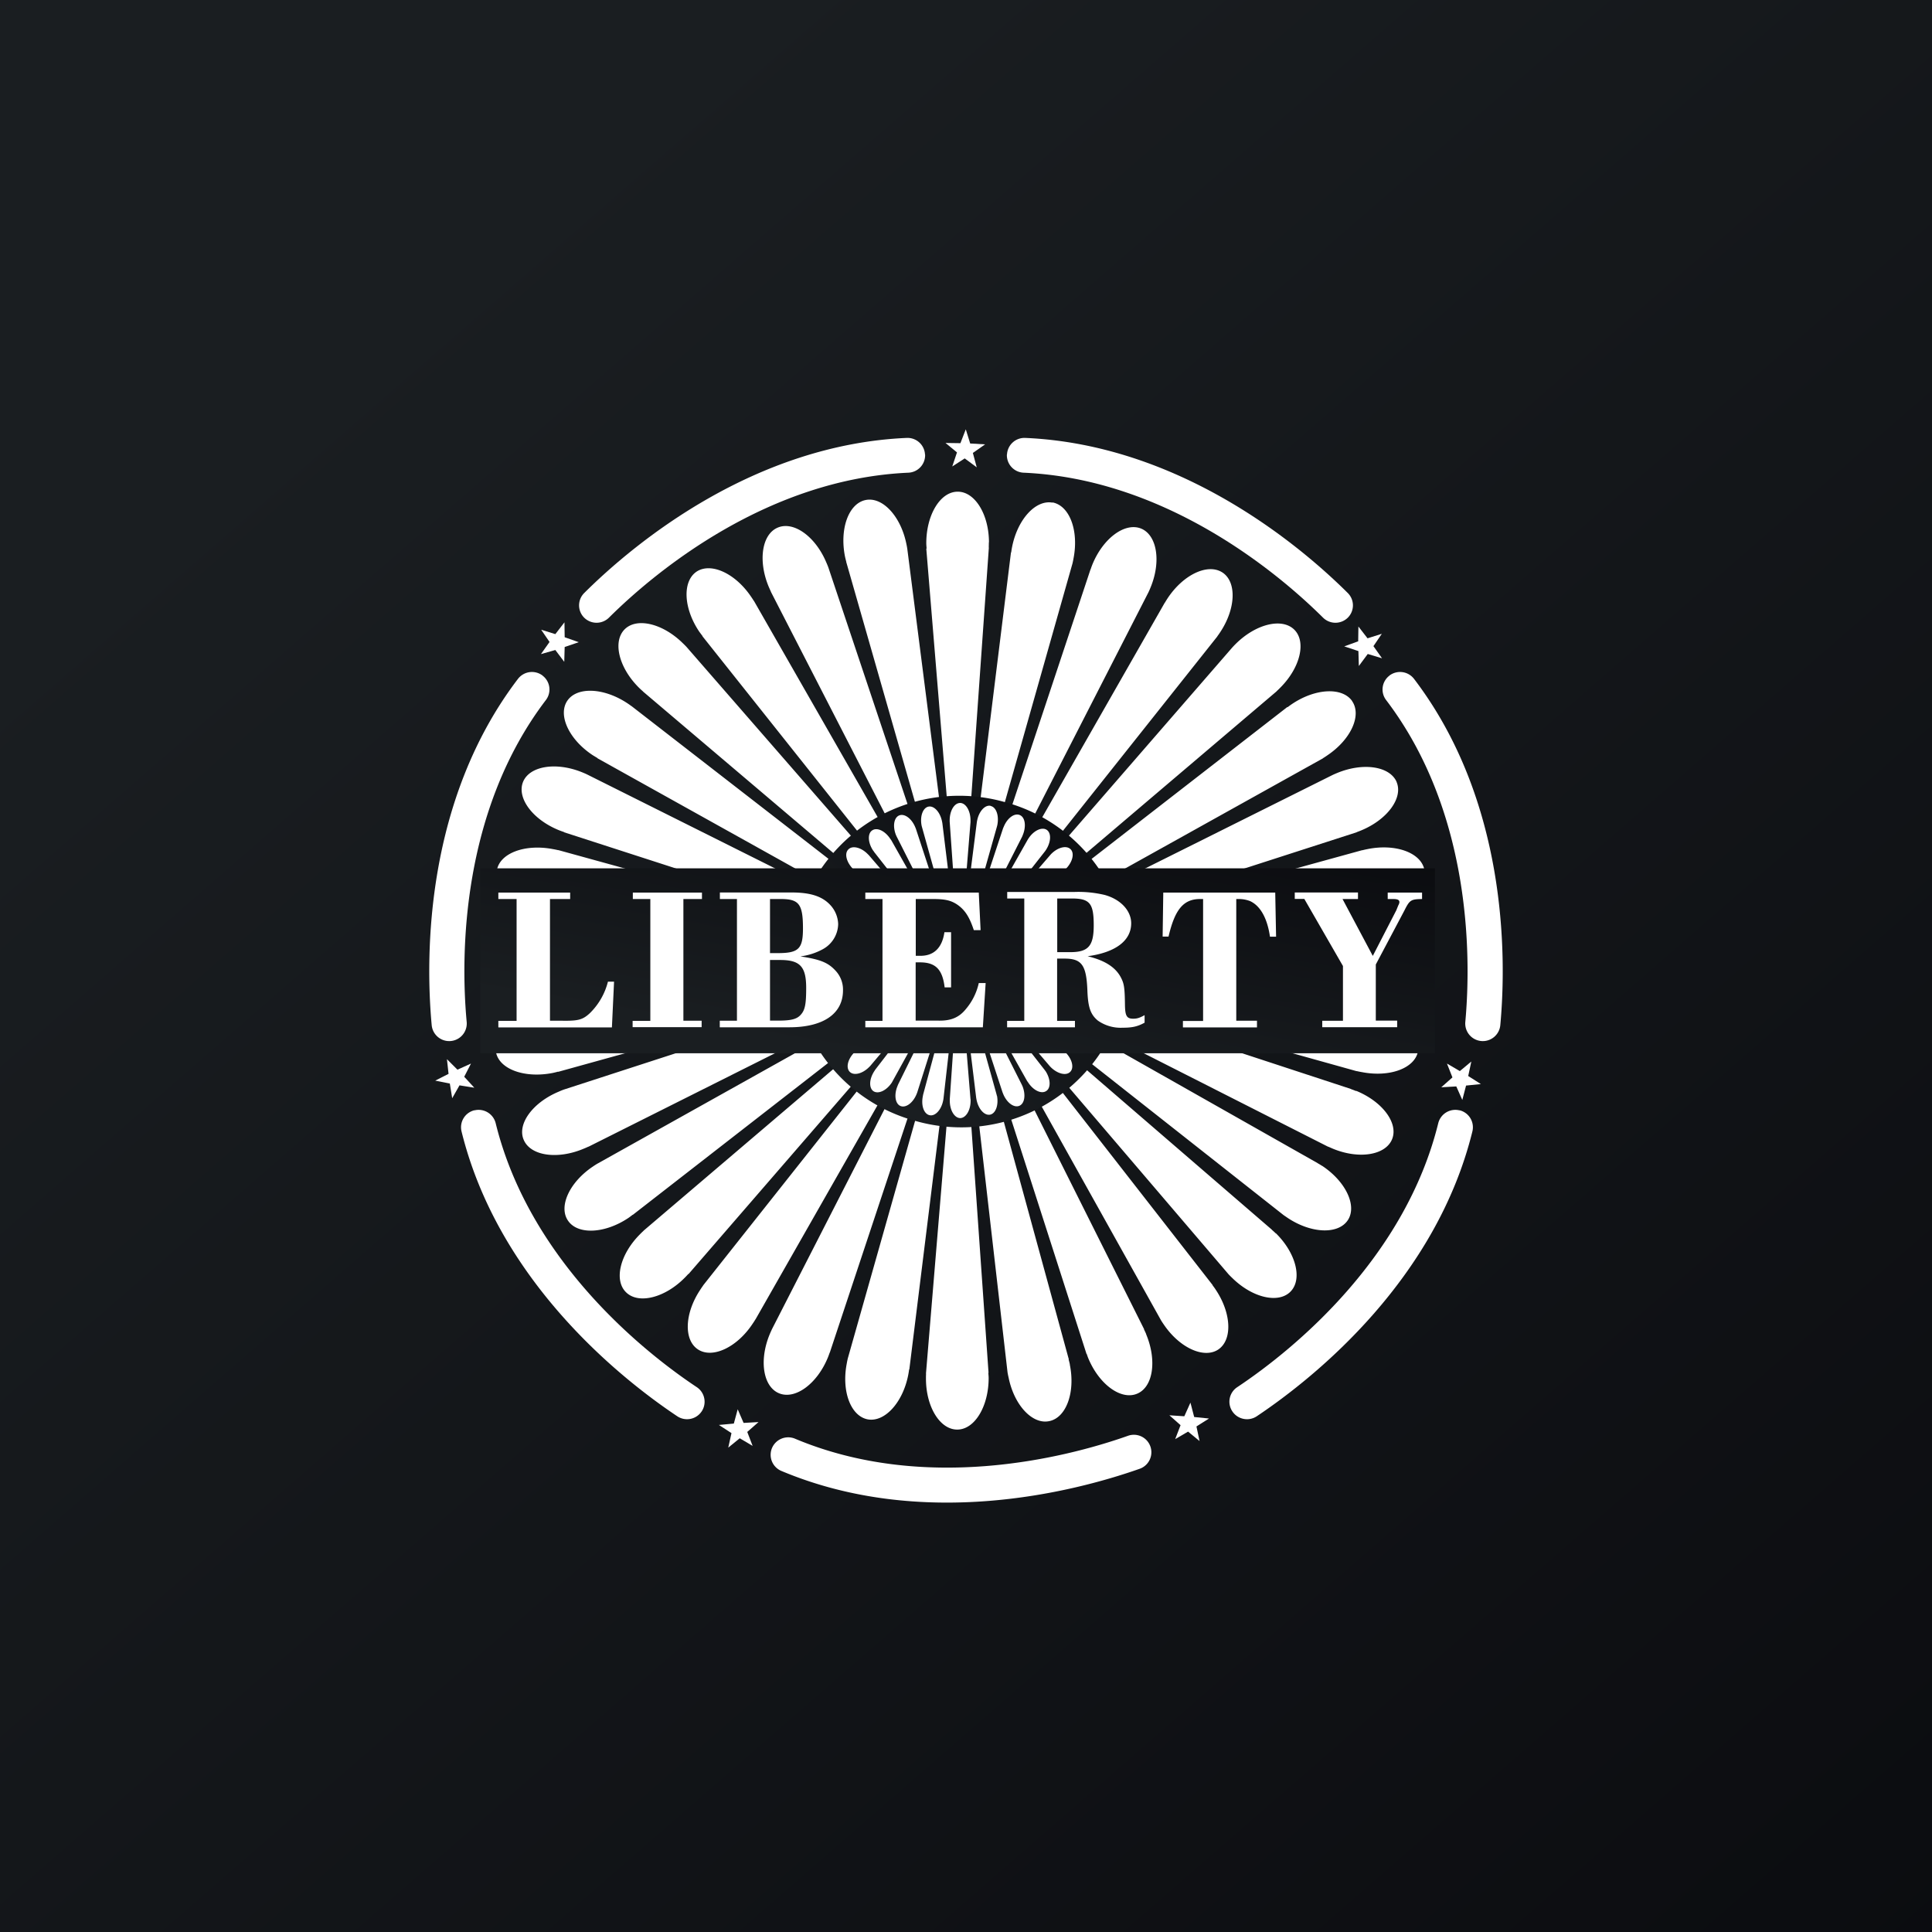
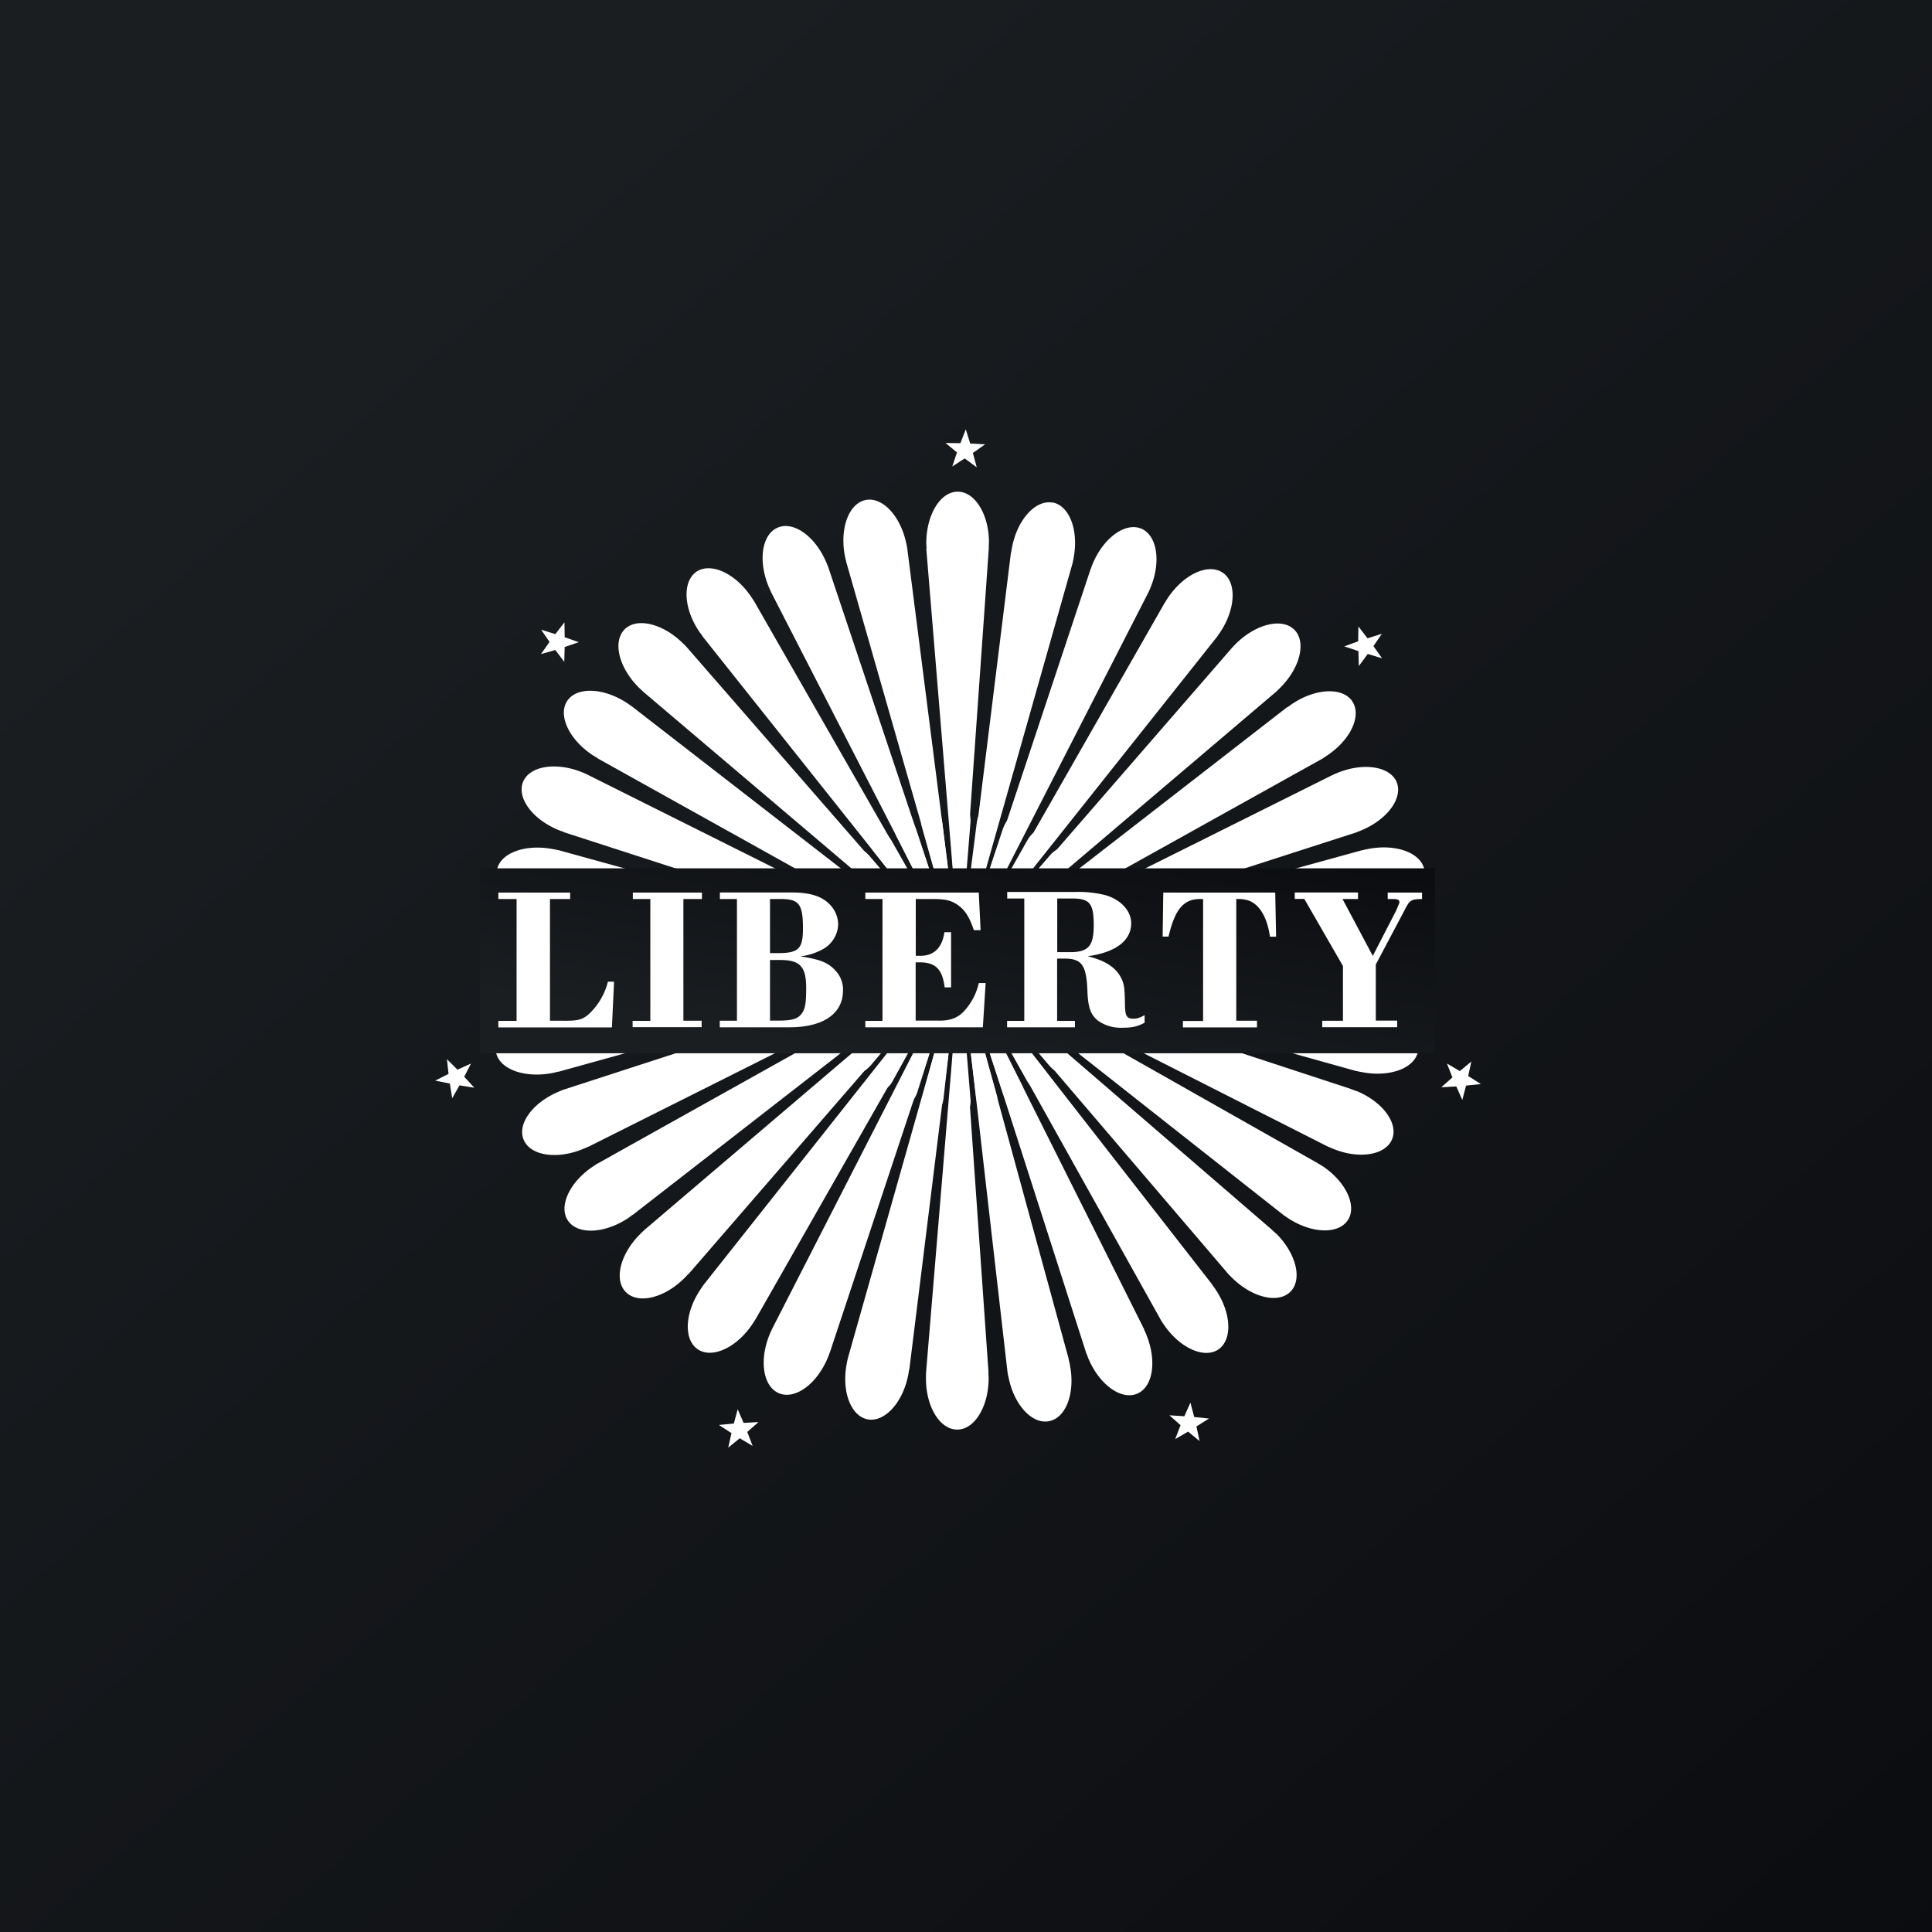
<svg xmlns="http://www.w3.org/2000/svg" width="18" height="18">
  <rect width="100%" height="100%" fill="#808080" stroke="none" />
  <path fill="url(#paint0_linear)" d="M0 0h18v18H0z" />
  <path d="M8.915 8.95l-3.849-.288v.001a.794.794 0 00-.05-.001c-.264.001-.476.132-.473.293.002.16.218.289.482.287.017 0 .034 0 .05-.002v.002l3.84-.292zM8.915 8.956l-3.837.463a.818.818 0 00-.049.009c-.259.053-.441.223-.407.38.034.156.27.24.53.188a.794.794 0 00.048-.012v.002l3.715-1.03zM8.918 8.962l-3.667 1.19a.737.737 0 00-.046.019c-.244.102-.39.304-.325.45.064.148.313.184.556.082a.713.713 0 00.046-.02v.001l3.436-1.722zM8.92 8.967l-3.355 1.875a.726.726 0 00-.042.027c-.219.147-.322.374-.23.505.091.132.343.12.562-.027a.808.808 0 00.04-.03v.002L8.92 8.967zM8.924 8.972l-2.928 2.494v.001a.76.76 0 00-.035.034c-.186.187-.243.429-.127.54.115.112.36.051.545-.136a.801.801 0 00.034-.036l.002.001 2.509-2.898zM8.928 8.975L6.55 11.977h.001a.747.747 0 00-.028.041c-.146.22-.154.468-.019.555.135.087.363-.02.508-.24a.745.745 0 00.027-.042v.001l1.89-3.317zM8.934 8.978l-1.744 3.41v.001a.777.777 0 00-.02.045c-.1.244-.059.489.091.548.15.059.352-.09.452-.334a.758.758 0 00.017-.046h.001l1.203-3.624zM8.94 8.98l-1.041 3.675a.741.741 0 00-.01.049c-.05.258.037.49.196.52.158.028.327-.157.377-.415a.79.79 0 00.008-.05h.002l.468-3.78zM9.208 12.79h.002l-.266-3.81-.317 3.818h.001a.743.743 0 00-.001.05c.001.263.133.474.294.471.161-.002.29-.217.29-.48 0-.017-.002-.033-.003-.05zM9.968 12.713a.796.796 0 00-.012-.048h.002L8.95 8.98l.437 3.806a.72.72 0 00.01.049c.052.258.223.44.38.405.158-.033.243-.27.19-.527zM10.679 12.43a.772.772 0 00-.021-.045h.002L8.955 8.978l1.168 3.637h.002c.005.015.01.03.017.046.103.242.306.387.454.323.148-.063.184-.311.082-.554zM11.325 12.013a.878.878 0 00-.029-.04h.002L8.96 8.974l1.857 3.327a.733.733 0 00.027.041c.148.218.376.32.508.23.133-.092.12-.342-.028-.56zM11.886 11.491a.813.813 0 00-.036-.033v-.001L8.967 8.97l2.479 2.902a.82.82 0 00.035.035c.188.185.431.241.543.126.112-.115.051-.358-.137-.543zM12.317 10.862a.7.7 0 00-.043-.026h.001L8.97 8.965l2.989 2.356.041.028c.22.145.47.153.558.018.087-.134-.02-.36-.241-.506zM12.634 10.165a.8.8 0 00-.047-.018v-.001L8.974 8.96l3.4 1.724v-.001l.046.02c.244.1.49.059.55-.09.06-.149-.09-.35-.335-.45zM12.794 9.419a.763.763 0 00-.049-.008V9.41l-3.77-.454L12.64 9.98v-.001a.767.767 0 00.05.01c.259.05.492-.037.521-.194.03-.158-.157-.326-.417-.376zM12.865 8.664a.81.81 0 00-.05.002v-.002l-3.839.286 3.849.294h.05c.264 0 .476-.132.473-.292-.002-.16-.219-.29-.483-.288zM13.27 8.1c-.034-.158-.272-.242-.53-.189a.803.803 0 00-.049.011v-.001L8.976 8.944l3.837-.456v-.001a.807.807 0 00.05-.008c.258-.053.44-.223.406-.38zM13.012 7.285c-.064-.147-.313-.184-.557-.082a.735.735 0 00-.045.02L8.973 8.937l3.667-1.183v-.001a.85.85 0 00.046-.018c.243-.102.389-.304.325-.451zM12.598 6.532c-.092-.132-.343-.12-.562.028a.825.825 0 00-.04.029l-.002-.002-3.023 2.346 3.355-1.868v-.001a.774.774 0 00.041-.027c.219-.147.322-.373.23-.505zM12.057 5.865c-.116-.112-.36-.05-.546.136a.781.781 0 00-.034.036l-2.51 2.891 2.928-2.488h-.001a.81.81 0 00.036-.035c.186-.187.242-.429.127-.54zM11.388 5.333c-.136-.087-.363.02-.509.24a.863.863 0 00-.026.042h-.001l-1.89 3.31 2.38-2.996h-.001a.789.789 0 00.028-.04c.146-.22.154-.469.019-.556zM10.63 4.924c-.15-.059-.352.09-.452.334a.721.721 0 00-.017.047h-.001L8.958 8.921 10.7 5.518a.772.772 0 00.02-.046c.1-.243.059-.488-.09-.548zM9.806 4.683c-.158-.029-.327.157-.377.415a.766.766 0 00-.008.049h-.002L8.952 8.92l1.04-3.67a.85.85 0 00.01-.049c.05-.258-.037-.49-.196-.52zM9.214 5.052c-.001-.263-.133-.474-.294-.471-.161.002-.29.217-.29.48 0 .017.002.033.003.05H8.63l.314 3.809.269-3.818h-.001l.001-.05zM8.939 8.92l-.486-3.807a.754.754 0 00-.009-.048c-.053-.258-.224-.44-.381-.406-.158.034-.242.27-.19.528a.775.775 0 00.012.048h-.001L8.939 8.92zM8.934 8.922L7.717 5.285a.83.83 0 00-.019-.046c-.102-.242-.305-.387-.453-.323-.148.063-.184.311-.082.553l.02.045v.001l1.75 3.407zM8.928 8.925L7.024 5.598h-.001a.838.838 0 00-.027-.041c-.148-.218-.375-.32-.508-.23-.132.092-.12.342.028.56l.03.04h-.002l2.384 2.998zM8.923 8.929L6.396 6.027a.803.803 0 00-.035-.035c-.188-.185-.431-.242-.543-.127-.112.116-.051.359.137.544a.828.828 0 00.036.033v.001L8.922 8.93zM8.92 8.933L5.883 6.578h-.001a.753.753 0 00-.04-.028c-.221-.145-.47-.153-.558-.019-.088.135.02.362.24.506l.043.026v.002L8.92 8.933zM8.917 8.938L5.469 7.215a.8.8 0 00-.046-.02c-.244-.099-.49-.058-.55.09-.06.15.09.351.335.45a.788.788 0 00.047.017v.002l3.662 1.184zM8.915 8.944L5.201 7.92v.001a.807.807 0 00-.049-.01c-.26-.05-.493.037-.522.194-.03.158.158.326.417.376a.789.789 0 00.05.008l-.001.001 3.82.454z" fill="#fff" />
-   <path d="M10.455 9.37a1.548 1.548 0 00-1.1-1.899 1.558 1.558 0 00-1.917 1.077 1.548 1.548 0 001.1 1.898 1.557 1.557 0 001.917-1.077z" fill="url(#paint2_linear)" />
  <path d="M10.241 8.852a.23.23 0 00-.016 0l-1.277.097 1.274.098h.016c.088 0 .16-.043.16-.096.002-.054-.069-.098-.157-.099zM10.237 9.11a.286.286 0 00-.016-.003L8.948 8.95l1.232.346c.006 0 .011.002.017.003.086.018.164-.01.176-.063.01-.053-.05-.11-.136-.128zM10.179 9.359a.271.271 0 00-.016-.006l-1.216-.4 1.14.579.015.006c.08.034.163.022.185-.027.021-.05-.027-.118-.108-.152zM10.073 9.594a.259.259 0 00-.014-.01l-1.113-.63 1.003.79a.25.25 0 00.014.01c.073.05.156.054.186.01.03-.045-.003-.12-.076-.17zM9.928 9.806a.247.247 0 00-.012-.012l-.971-.838.833.974a.27.27 0 00.011.012c.062.062.143.083.181.045.039-.037.02-.118-.042-.181zM9.741 9.98a.277.277 0 00-.01-.014l-.789-1.009.627 1.114.01.014c.048.074.123.11.168.08.045-.028.042-.112-.006-.186zM9.526 10.12a.209.209 0 00-.007-.016l-.578-1.146.399 1.218.006.015c.033.082.1.132.15.112.05-.02.063-.102.03-.184zM9.288 10.21a.332.332 0 00-.004-.016L8.94 8.959l.155 1.27.003.016c.017.087.073.15.126.14.052-.01.081-.088.065-.175zM9.042 10.242l-.105-1.283-.088 1.28v.016c0 .089.043.16.096.162.053 0 .097-.07.098-.159v-.016zM8.935 8.959l-.334 1.238a.284.284 0 00-.003.016c-.018.087.01.166.063.177.052.012.109-.05.126-.136a.299.299 0 00.003-.016l.145-1.279zM8.933 8.958l-.565 1.145a.242.242 0 00-.006.015c-.034.081-.022.165.027.186.049.021.116-.027.15-.109a.325.325 0 00.006-.015l.388-1.222zM8.932 8.957l-.776 1.007a.223.223 0 00-.009.014c-.049.073-.053.157-.01.188.045.03.12-.004.17-.077a.21.21 0 00.008-.014l.617-1.118zM8.93 8.956l-.957.835a.24.24 0 00-.011.012c-.063.062-.083.143-.046.182.037.039.118.02.18-.042a.227.227 0 00.012-.012l.823-.975zM8.93 8.954l-1.098.628a.22.22 0 00-.013.01c-.074.048-.11.124-.08.17.029.044.111.042.185-.007a.266.266 0 00.013-.01l.992-.79zM8.928 8.953l-1.2.398a.28.28 0 00-.015.006c-.08.033-.13.1-.111.15.02.05.101.064.183.031a.275.275 0 00.015-.007l1.128-.578zM8.927 8.95l-1.251.153a.26.26 0 00-.017.003c-.086.017-.148.074-.138.127.01.053.087.082.173.065a.229.229 0 00.016-.003l1.217-.344zM8.927 8.949l-1.274-.096h-.017c-.087 0-.16.043-.16.096 0 .054.07.098.157.099h.017l1.277-.1zM8.928 8.947l-1.233-.344a.267.267 0 00-.016-.003c-.086-.018-.165.01-.176.063-.011.053.05.11.135.128l.016.002 1.274.154zM8.927 8.945l-1.14-.576a.304.304 0 00-.015-.007c-.08-.034-.163-.022-.184.028-.022.049.027.117.107.151l.016.006 1.216.398zM8.929 8.943l-1.004-.788a.284.284 0 00-.014-.009c-.072-.05-.156-.054-.186-.01-.03.045.004.121.076.17l.014.01 1.114.627zM8.93 8.942l-.833-.972a.256.256 0 00-.012-.012c-.061-.063-.143-.083-.18-.045-.04.037-.02.118.041.181a.286.286 0 00.012.012l.972.836zM8.932 8.94L8.305 7.83a.242.242 0 00-.01-.014c-.048-.074-.123-.11-.168-.08-.045.028-.042.112.006.186l.01.013h-.001l.79 1.007zM8.933 8.94l-.399-1.216a.28.28 0 00-.006-.015c-.033-.082-.1-.132-.15-.112-.05.02-.063.102-.03.184l.007.015.578 1.144zM8.935 8.939L8.78 7.671a.19.19 0 00-.003-.016c-.017-.087-.073-.15-.126-.14-.052.01-.081.088-.065.175a.24.24 0 00.004.016l.345 1.233zM9.042 7.643c0-.089-.043-.161-.096-.162-.054 0-.097.07-.098.159a.27.27 0 000 .016l.09 1.283.104-1.28v-.016zM9.23 7.508c-.052-.012-.109.05-.126.136a.27.27 0 00-.003.016L8.938 8.94l.35-1.238a.244.244 0 00.004-.016c.017-.087-.01-.166-.063-.177zM9.502 7.594c-.05-.022-.117.027-.15.108a.326.326 0 00-.007.016l-.404 1.221.582-1.144a.228.228 0 00.006-.015c.034-.082.022-.165-.027-.186zM9.753 7.732c-.044-.03-.12.004-.169.077a.225.225 0 00-.009.014L8.943 8.94l.791-1.006a.273.273 0 00.01-.014c.048-.073.053-.157.009-.188zM9.975 7.913c-.037-.039-.118-.02-.18.042a.257.257 0 00-.011.012l-.84.975.974-.835a.262.262 0 00.012-.012c.062-.062.083-.144.045-.182zM10.152 8.137c-.029-.046-.111-.043-.185.006a.252.252 0 00-.013.01v-.001l-1.008.791 1.113-.627a.255.255 0 00.014-.01c.073-.048.108-.124.08-.17zM10.289 8.39c-.02-.05-.102-.064-.183-.03a.257.257 0 00-.015.006l-1.144.58 1.215-.399a.273.273 0 00.015-.006c.082-.033.132-.101.112-.151zM10.37 8.665c-.01-.053-.087-.082-.173-.065a.264.264 0 00-.016.003l-1.233.344 1.267-.152.016-.004c.087-.016.149-.073.139-.126z" fill="#fff" />
  <path d="M4.475 9.813h8.894V8.09H4.475v1.724z" fill="url(#paint3_linear)" />
  <path d="M4.643 9.57v-.059h.17V8.376h-.17v-.06h.669v.06h-.188V9.51h.12c.145.002.187-.01.253-.072a.624.624 0 00.167-.292h.057l-.02.426H4.644zM6.367 9.51h.17v.06h-.643v-.059h.165V8.376h-.163v-.06h.644v.06h-.173V9.51zM7.174 8.944h.095c.185 0 .242.062.242.26 0 .155-.011.21-.055.255-.036.037-.089.05-.208.05h-.074v-.565zm0-.064v-.504h.1c.17 0 .207.047.207.274 0 .19-.04.23-.235.23h-.072zm.286.03a.584.584 0 00.205-.066.273.273 0 00.144-.234.273.273 0 00-.076-.181c-.076-.08-.186-.114-.358-.114h-.668v.061h.159V9.51h-.16v.061h.648c.316 0 .5-.126.5-.344a.257.257 0 00-.07-.184c-.068-.074-.14-.104-.324-.132zM8.532 8.905h.04c.128.002.206-.074.227-.22h.062v.514h-.06c-.02-.167-.084-.233-.23-.233h-.04v.543h.215c.115.002.19-.03.253-.108a.561.561 0 00.12-.242h.064l-.026.412H8.062v-.06h.16V8.376h-.16v-.06h1.057l.017.35h-.063c-.041-.124-.083-.188-.153-.237-.059-.04-.114-.053-.227-.053h-.161v.529zM9.85 8.87v-.499h.136c.168 0 .204.046.204.25 0 .193-.05.25-.22.25h-.121zm0 .061h.068c.16 0 .204.06.213.298.006.155.028.222.098.28a.369.369 0 00.23.066c.084 0 .137-.009.205-.047v-.07c-.049.027-.072.033-.106.033-.06 0-.075-.025-.077-.126-.002-.166-.008-.202-.04-.262-.05-.092-.147-.155-.308-.194.259-.035.406-.144.406-.307 0-.117-.098-.223-.247-.264a1.064 1.064 0 00-.277-.028h-.631v.061h.159v1.14h-.16v.06h.632v-.06h-.166v-.58zM11.881 8.315l.008.412h-.057c-.025-.174-.091-.289-.186-.332a.291.291 0 00-.108-.019h-.02V9.51h.193v.062h-.69v-.06h.188V8.376h-.028c-.154 0-.235.096-.294.35h-.055l.006-.41h1.043zM12.652 8.315v.061h-.144l.282.53.219-.425.019-.047a.07.07 0 00.01-.028c0-.022-.016-.03-.06-.03h-.049v-.06h.32v.06c-.103.002-.115.008-.164.106l-.267.504v.523h.199v.061h-.698v-.06h.193V9l-.36-.625h-.089v-.06h.589zM8.809 4.127l.139.002.05-.129.041.132.139.008-.114.08.036.134-.112-.083-.116.075.044-.131-.107-.088zM12.656 5.837l.085.11.133-.042-.078.115.08.113-.133-.04-.083.112-.004-.139-.132-.044.13-.047.002-.138zM13.797 10.1l-.138.014-.035.134-.056-.126-.14.008.104-.092-.051-.129.12.07.107-.089-.029.135.118.075zM10.896 13.186l.138.009.057-.127.035.134.138.014-.117.074.029.136-.107-.088-.12.07.05-.13-.104-.092zM6.698 13.276l.139-.013.036-.133.055.127.139-.008-.105.092.05.13-.12-.071-.107.087.03-.135-.117-.076zM4.055 10.068l.124-.063-.015-.137.098.098.126-.057-.063.123.094.102-.138-.022-.068.12-.022-.137-.136-.027zM5.042 5.867l.132.041.085-.11.002.139.131.046-.131.045-.004.138-.083-.11-.134.038.08-.113-.078-.114z" fill="#fff" />
-   <path d="M8.619 4.234a.163.163 0 01-.156.17c-1.293.057-2.329.893-2.79 1.351a.164.164 0 01-.23 0 .162.162 0 010-.23C5.92 5.05 7.03 4.142 8.447 4.08a.163.163 0 01.171.155zM5.054 6.294a.162.162 0 01.032.228c-.782 1.027-.798 2.354-.738 2.999a.163.163 0 01-.326.03c-.062-.67-.054-2.1.803-3.225a.164.164 0 01.23-.032zM9.381 4.234a.163.163 0 00.156.17c1.293.057 2.329.893 2.79 1.351a.164.164 0 00.23 0 .162.162 0 000-.23C12.08 5.05 10.97 4.142 9.553 4.08a.163.163 0 00-.171.155zM12.946 6.294a.162.162 0 00-.032.228c.782 1.027.797 2.354.738 2.999a.163.163 0 00.326.03c.062-.67.054-2.1-.803-3.225a.164.164 0 00-.23-.032zM4.42 10.345a.164.164 0 01.198.119c.308 1.251 1.333 2.1 1.874 2.46.075.05.095.152.045.226a.164.164 0 01-.227.045c-.562-.375-1.672-1.282-2.01-2.654a.163.163 0 01.12-.197zM7.193 13.49a.164.164 0 01.214-.086c1.192.501 2.489.19 3.102-.027a.162.162 0 11.11.307c-.638.225-2.032.57-3.34.02a.163.163 0 01-.086-.214zM13.598 10.345a.164.164 0 00-.198.119c-.308 1.251-1.332 2.1-1.873 2.46a.162.162 0 00-.045.226c.05.075.152.095.227.045.561-.375 1.671-1.282 2.009-2.654a.163.163 0 00-.12-.197z" fill="#fff" />
  <defs>
    <linearGradient id="paint0_linear" x1="3.349" y1="3.122" x2="21.904" y2="24.434" gradientUnits="userSpaceOnUse">
      <stop stop-color="#1A1E21" />
      <stop offset="1" stop-color="#06060A" />
    </linearGradient>
    <linearGradient id="paint2_linear" x1="7.965" y1="9.967" x2="11.141" y2="6.272" gradientUnits="userSpaceOnUse">
      <stop stop-color="#1A1E21" />
      <stop offset="1" stop-color="#06060A" />
    </linearGradient>
    <linearGradient id="paint3_linear" x1="6.129" y1="9.514" x2="6.718" y2="6.024" gradientUnits="userSpaceOnUse">
      <stop stop-color="#1A1E21" />
      <stop offset="1" stop-color="#06060A" />
    </linearGradient>
  </defs>
</svg>